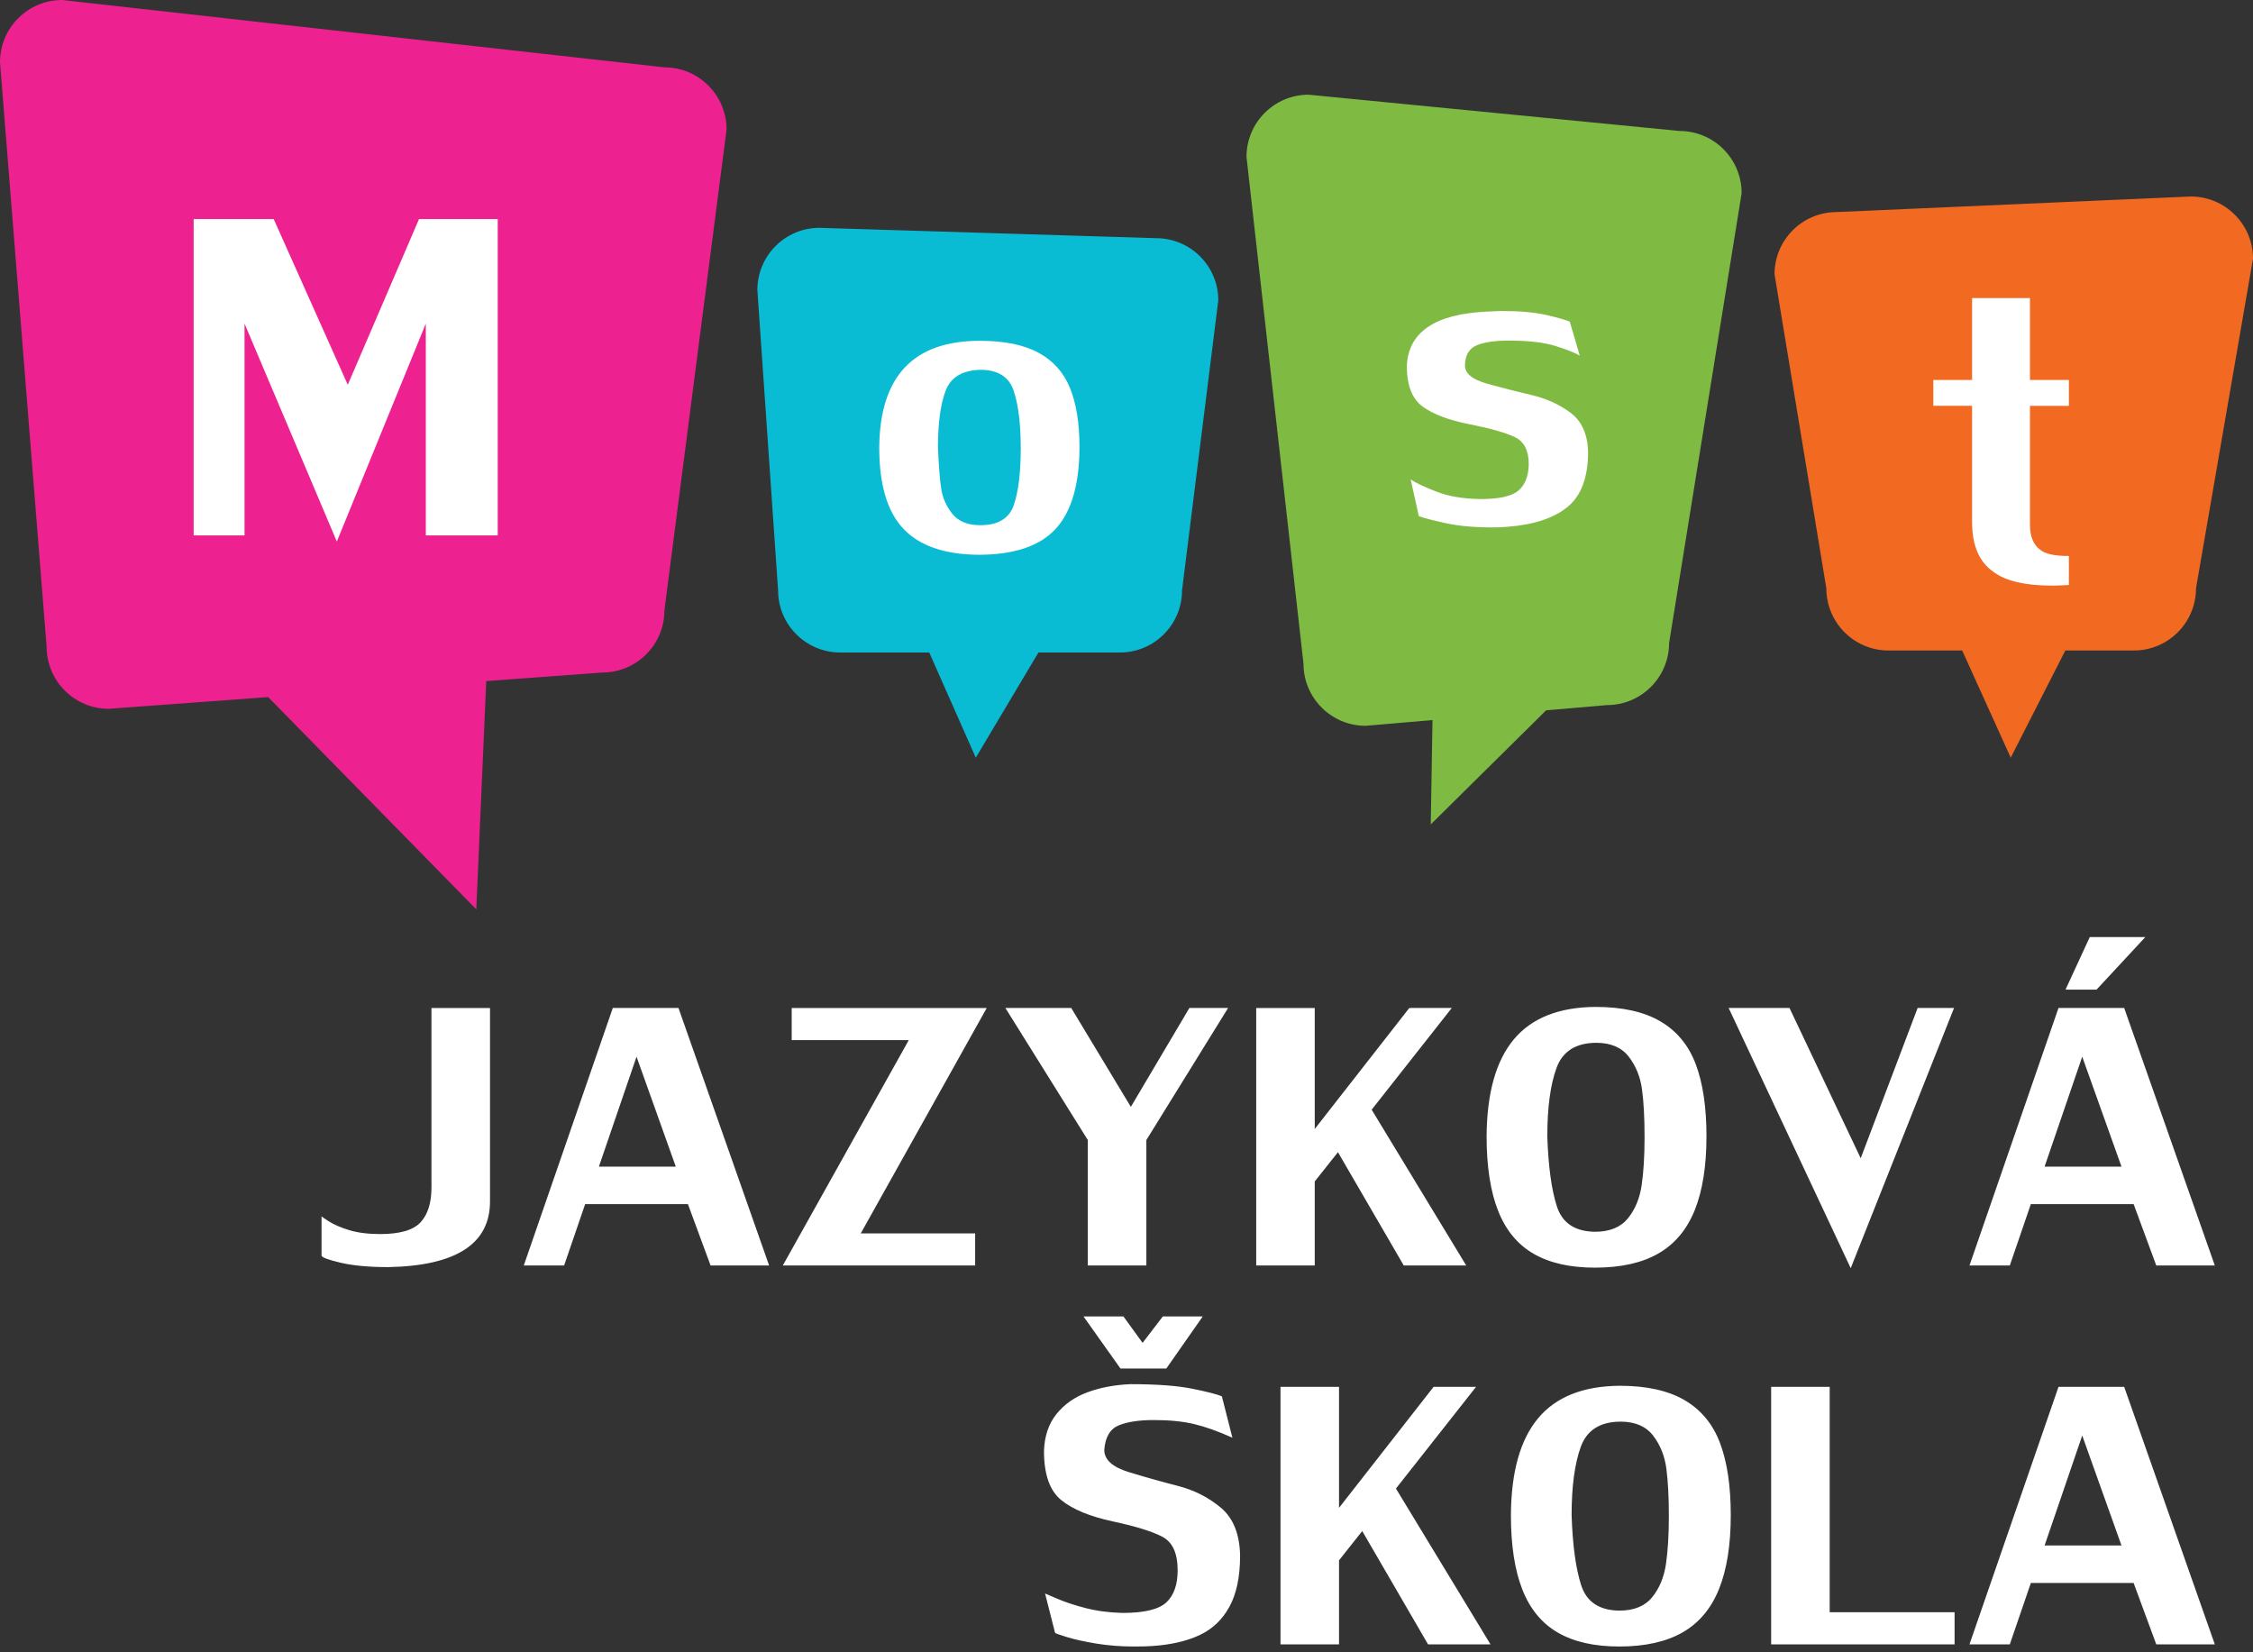
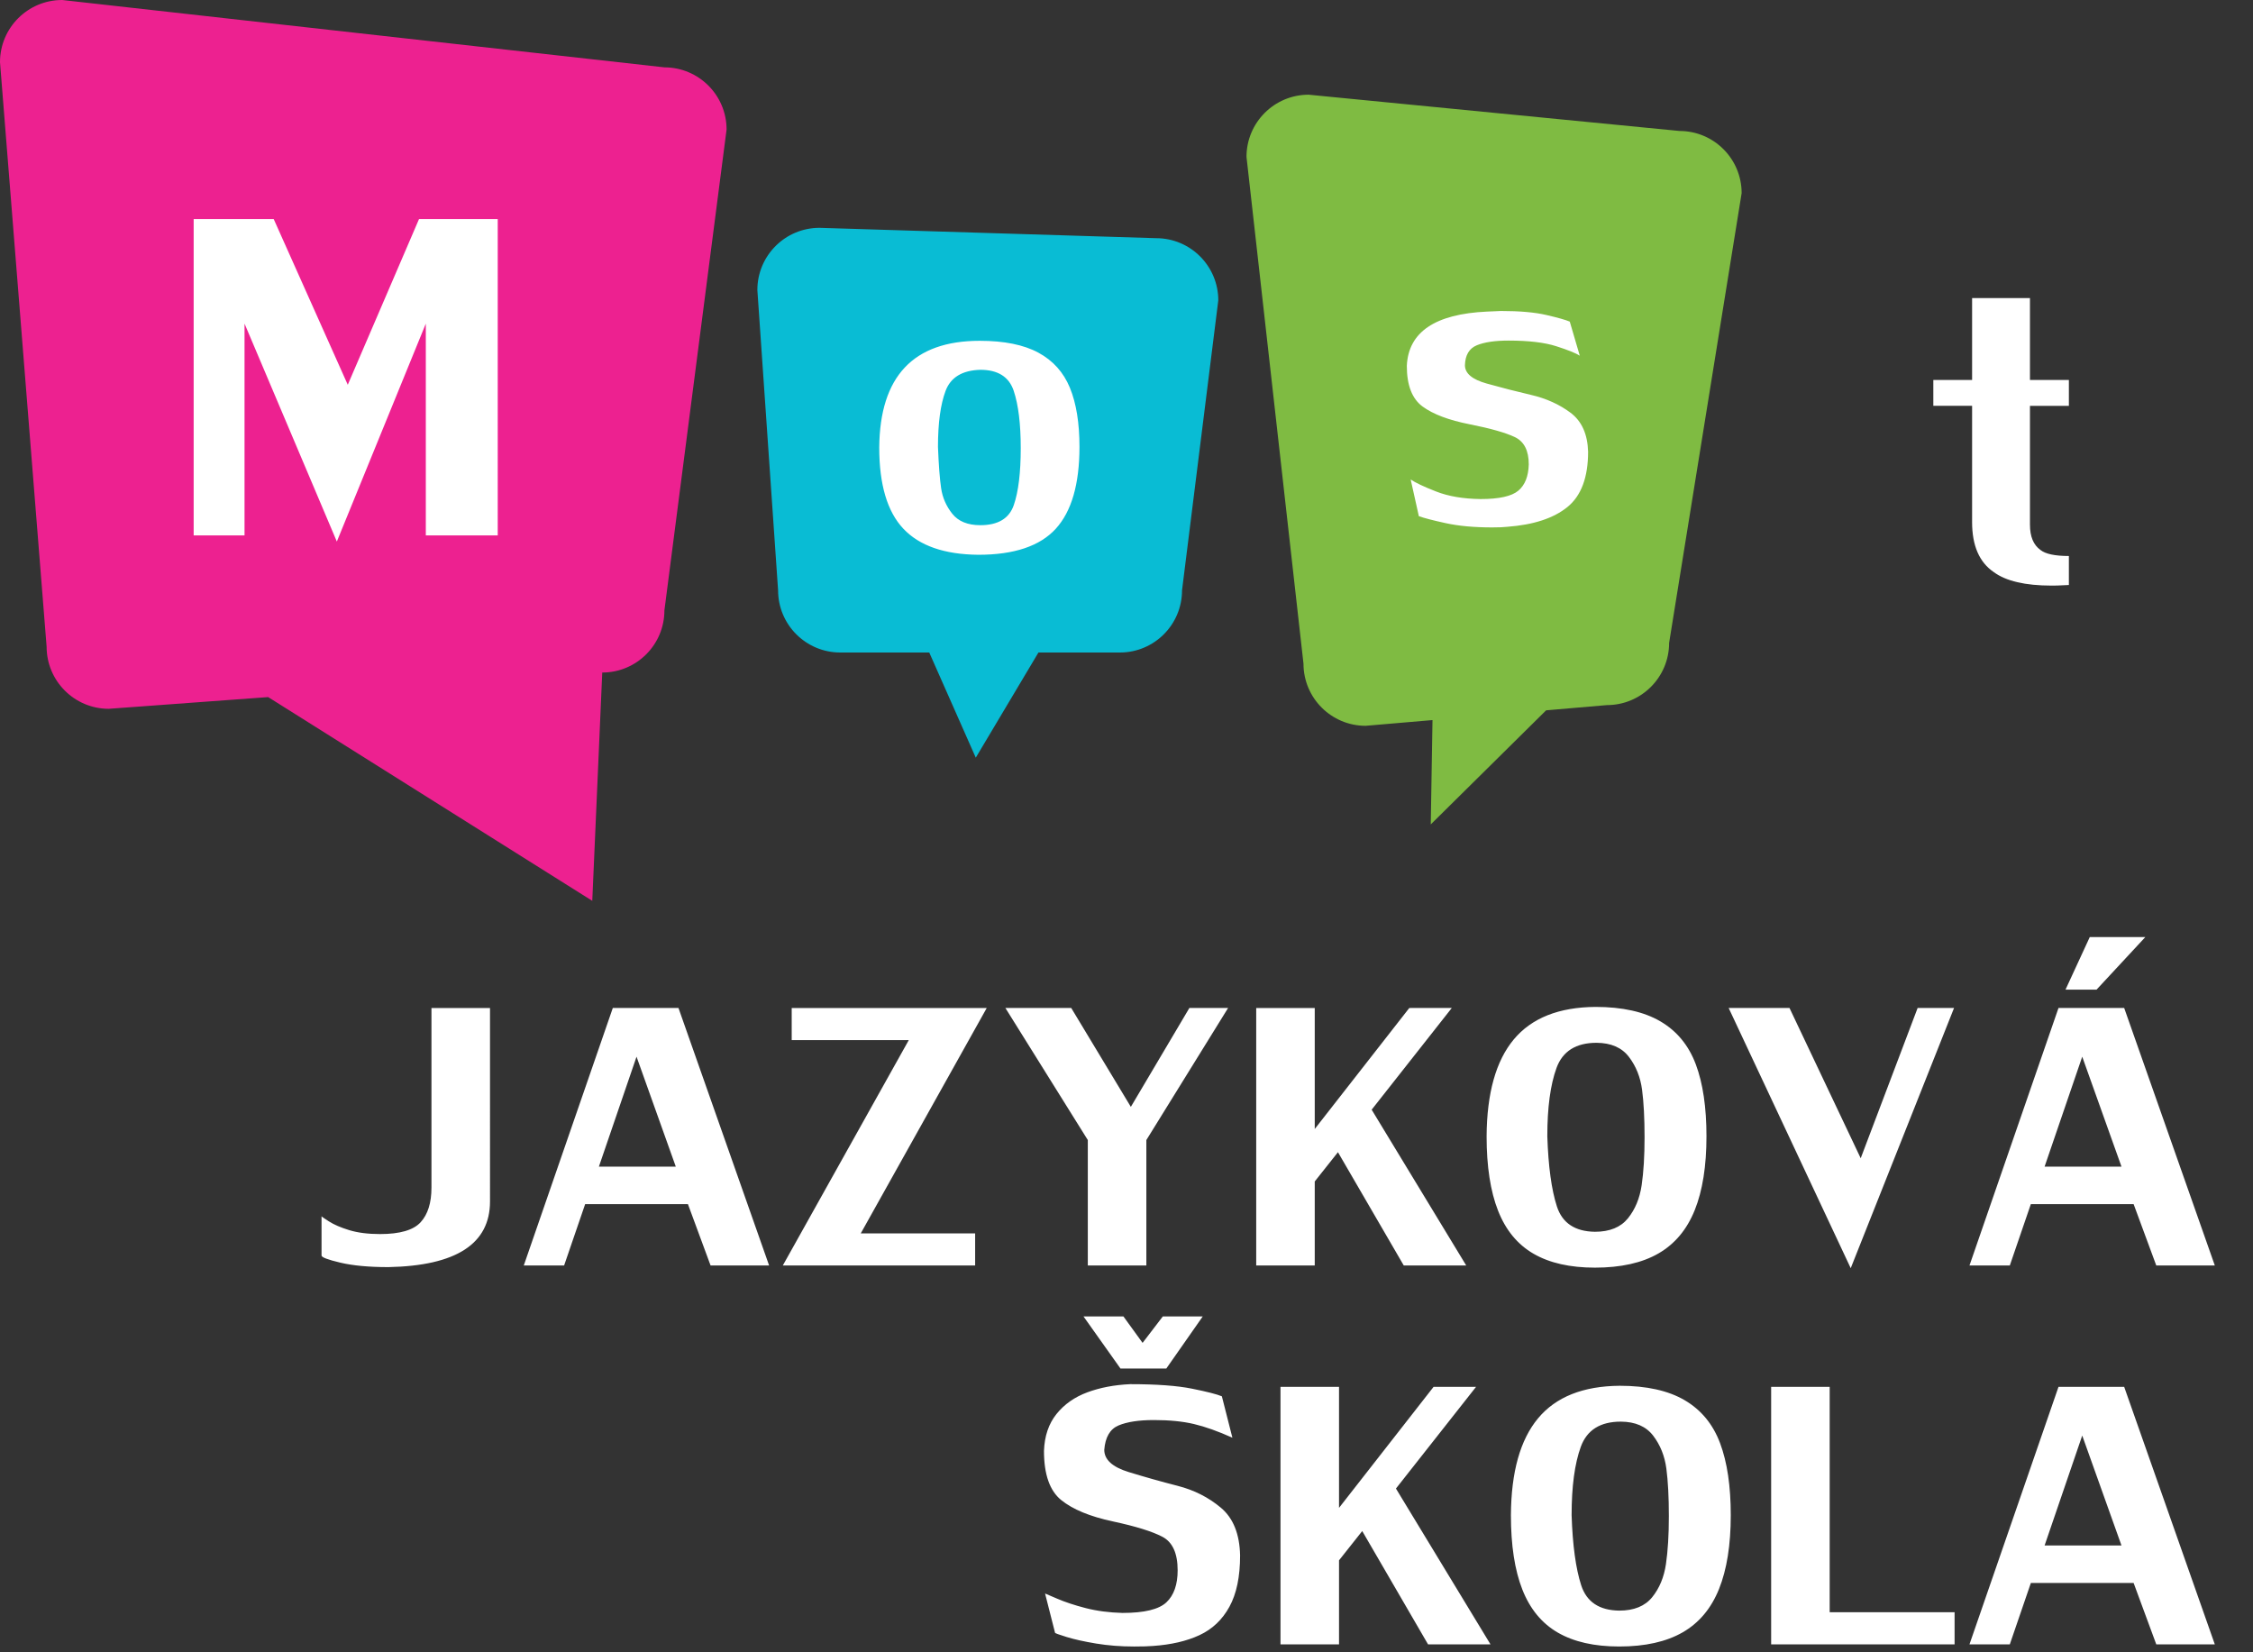
<svg xmlns="http://www.w3.org/2000/svg" version="1.1" id="_x30_5_copy_2" x="0px" y="0px" width="300px" height="220px" viewBox="0 0 300 220" enable-background="new 0 0 300 220" xml:space="preserve">
  <rect x="0" y="0" width="300" height="220" fill="#333333" stroke="none" />
-   <path fill="#ED2190" d="M88.47,81.27c0,4.572-3.707,8.277-8.277,8.277l-15.444,1.134l-1.328,30.397L35.706,92.816l-21.222,1.56  c-4.572,0-8.277-3.706-8.277-8.278L0,8.278C0,3.706,3.705,0,8.276,0L88.47,8.968c4.571,0,8.278,3.707,8.278,8.278L88.47,81.27z" />
+   <path fill="#ED2190" d="M88.47,81.27c0,4.572-3.707,8.277-8.277,8.277l-1.328,30.397L35.706,92.816l-21.222,1.56  c-4.572,0-8.277-3.706-8.277-8.278L0,8.278C0,3.706,3.705,0,8.276,0L88.47,8.968c4.571,0,8.278,3.707,8.278,8.278L88.47,81.27z" />
  <path fill="#09BCD4" d="M157.394,78.602c0,4.571-3.705,8.278-8.276,8.278h-10.844l-8.344,14.002l-6.194-14.002h-11.85  c-4.571,0-8.278-3.707-8.278-8.278l-2.76-39.989c0-4.573,3.706-8.278,8.277-8.278l44.822,1.379c4.569,0,8.276,3.707,8.276,8.277  L157.394,78.602z" />
  <path fill="#7FBB42" d="M222.252,85.604c0,4.57-3.707,8.278-8.275,8.278l-8.102,0.696l-15.362,15.19l0.232-13.892l-8.902,0.763  c-4.57,0-8.277-3.705-8.277-8.277l-7.588-67.475c0-4.572,3.704-8.278,8.279-8.278l49.377,4.83c4.573,0,8.275,3.705,8.275,8.277  L222.252,85.604z" />
-   <path fill="#F26922" d="M292.411,78.334c0,4.571-3.707,8.277-8.275,8.277h-9.124l-7.272,14.271l-6.463-14.271h-9.814  c-4.568,0-8.275-3.706-8.275-8.277l-6.898-41.823c0-4.573,3.704-8.278,8.28-8.278l47.155-2.07c4.57,0,8.276,3.707,8.276,8.278  L292.411,78.334z" />
  <path fill="#FFFFFF" d="M56.7,43.09L44.852,72.106L32.561,43.09v28.2h-6.773V29.167h10.657l9.863,22.065l9.488-22.065h10.48V71.29H56.7V43.09z   M130.458,45.377c3.256,0,5.86,0.527,7.811,1.581c1.949,1.054,3.349,2.614,4.197,4.68c0.849,2.066,1.272,4.687,1.272,7.861  c0,4.967-1.054,8.604-3.161,10.909s-5.542,3.459-10.304,3.459c-4.516-0.042-7.844-1.197-9.986-3.469  c-2.142-2.271-3.212-5.877-3.212-10.817C117.157,50.112,121.618,45.377,130.458,45.377z M124.896,59.5  c0.096,2.422,0.236,4.259,0.421,5.511c0.185,1.252,0.681,2.385,1.488,3.397c0.807,1.013,2.053,1.519,3.735,1.519  c2.354,0,3.839-0.893,4.454-2.678c0.616-1.786,0.924-4.314,0.924-7.584c0-3.216-0.312-5.757-0.935-7.625  c-0.622-1.868-2.104-2.802-4.443-2.802c-2.408,0.069-3.951,1.002-4.629,2.802C125.234,53.838,124.896,56.325,124.896,59.5z   M195.064,48.631c0,1.081,0.961,1.892,2.884,2.432c1.923,0.541,3.896,1.047,5.922,1.519c2.024,0.472,3.78,1.266,5.265,2.381  c1.484,1.116,2.261,2.843,2.329,5.183c0,3.421-0.92,5.877-2.761,7.369c-1.84,1.492-4.512,2.367-8.015,2.627  c-0.438,0.055-1.108,0.082-2.012,0.082c-2.381,0-4.434-0.188-6.157-0.564c-1.725-0.376-2.922-0.688-3.593-0.934l-1.087-4.885  c0.615,0.424,1.744,0.958,3.387,1.601c1.642,0.643,3.618,0.979,5.931,1.006c2.464,0,4.137-0.373,5.02-1.119  c0.883-0.746,1.345-1.913,1.386-3.5c0-1.834-0.62-3.045-1.858-3.633s-3.243-1.156-6.014-1.704c-2.771-0.546-4.857-1.333-6.261-2.36  c-1.402-1.027-2.104-2.833-2.104-5.419c0.206-4.502,3.763-6.91,10.673-7.225c0.232,0,0.555-0.014,0.965-0.041  c0.411-0.027,0.705-0.041,0.883-0.041c2.504,0,4.522,0.178,6.056,0.534c1.532,0.355,2.572,0.65,3.12,0.882l1.333,4.536  c-0.533-0.342-1.58-0.762-3.14-1.262c-1.561-0.499-3.675-0.749-6.343-0.749c-1.806,0-3.216,0.209-4.228,0.626  C195.632,46.39,195.105,47.276,195.064,48.631z M270.301,54.036v15.83c0,1.574,0.467,2.695,1.4,3.362  c0.667,0.534,1.928,0.801,3.782,0.801v3.862c-0.159,0.013-0.447,0.026-0.86,0.04c-0.427,0.027-0.907,0.04-1.44,0.04  c-3.51,0-6.077-0.601-7.705-1.801c-1.921-1.308-2.882-3.522-2.882-6.645v-15.49h-5.163v-3.442h5.163V39.687h7.705v10.907h5.183  v3.442H270.301z" />
  <path fill="#FFFFFF" d="M65.248,159.966c0,5.652-4.509,8.567-13.524,8.747c-2.599,0-4.732-0.198-6.402-0.593c-1.671-0.395-2.507-0.712-2.507-0.952  v-5.226c0,0.036,0.317,0.257,0.952,0.664c0.683,0.443,1.596,0.838,2.74,1.186c1.143,0.348,2.511,0.521,4.104,0.521  c2.634,0,4.433-0.523,5.396-1.571s1.445-2.589,1.445-4.625v-23.905h7.796V159.966z M77.917,160.325l-2.803,8.172h-5.37  l11.854-34.286h8.746l12.068,34.286h-7.794l-3.017-8.172H77.917z M89.985,155.333l-5.227-14.637l-5.011,14.637H89.985z   M121.01,138.486h-15.59v-4.274h25.97l-16.775,30.011h15.23v4.274h-25.61L121.01,138.486z M133.875,134.211h8.766l7.938,13.165  l7.794-13.165h5.155l-10.884,17.583v16.703h-7.796v-16.703L133.875,134.211z M193.313,134.211l-10.668,13.542l12.591,20.744h-8.316  l-8.765-15.086l-3.089,3.897v11.189h-7.794v-34.286h7.794v16.11l12.59-16.11H193.313z M212.447,134.068  c3.578,0,6.465,0.644,8.656,1.931c2.19,1.287,3.759,3.194,4.705,5.72c0.946,2.527,1.419,5.717,1.419,9.573  c0,3.963-0.521,7.241-1.562,9.833c-1.043,2.592-2.657,4.517-4.841,5.774c-2.186,1.257-5.002,1.885-8.45,1.885  c-3.316,0-6.041-0.616-8.172-1.85c-2.132-1.233-3.706-3.143-4.724-5.729c-1.018-2.586-1.527-5.891-1.527-9.914  c0.036-5.747,1.243-10.046,3.619-12.896C203.948,135.547,207.573,134.104,212.447,134.068z M206.034,151.292  c0.133,4.011,0.557,7.124,1.275,9.339c0.718,2.216,2.408,3.341,5.065,3.377c1.963,0,3.427-0.596,4.392-1.787  c0.964-1.191,1.573-2.664,1.831-4.418c0.258-1.753,0.386-3.876,0.386-6.367c0-2.55-0.11-4.664-0.332-6.34  c-0.221-1.676-0.805-3.134-1.751-4.373s-2.383-1.865-4.311-1.877c-2.741,0-4.519,1.12-5.334,3.358  C206.442,144.443,206.034,147.472,206.034,151.292z M246.435,168.856l-16.254-34.645h8.101l9.482,20.007l7.579-20.007h4.849  L246.435,168.856z M270.418,160.325l-2.801,8.172h-5.37l11.853-34.286h8.748l12.068,34.286h-7.795l-3.018-8.172H270.418z   M282.488,155.333l-5.227-14.637l-5.011,14.637H282.488z M285.667,124.765l-6.501,7.004h-4.132l3.233-7.004H285.667z   M147.04,193.043c0,1.305,1.081,2.29,3.242,2.955c2.162,0.665,4.341,1.278,6.538,1.841c2.196,0.563,4.115,1.536,5.756,2.918  s2.49,3.5,2.551,6.349c0,2.826-0.474,5.1-1.42,6.825c-0.944,1.724-2.271,2.984-3.978,3.78c-1.706,0.796-3.78,1.278-6.223,1.446  c-0.587,0.048-1.42,0.072-2.497,0.072c-1.783,0-3.469-0.132-5.056-0.395s-2.895-0.554-3.924-0.871  c-1.03-0.317-1.544-0.505-1.544-0.566l-1.329-5.226c0.012,0,0.544,0.228,1.598,0.683c1.053,0.455,2.319,0.874,3.799,1.257  c1.479,0.383,3.115,0.599,4.912,0.647c2.896,0,4.846-0.47,5.846-1.41c1-0.939,1.5-2.362,1.5-4.266c0-2.263-0.676-3.75-2.029-4.463  c-1.354-0.712-3.554-1.395-6.601-2.047s-5.337-1.599-6.87-2.838s-2.299-3.421-2.299-6.546c0.071-1.987,0.629-3.627,1.67-4.921  c1.042-1.293,2.409-2.254,4.105-2.883c1.693-0.628,3.594-0.99,5.702-1.086c3.507,0,6.255,0.201,8.242,0.602  c1.987,0.401,3.311,0.739,3.969,1.015l1.402,5.514c-1.916-0.862-3.622-1.47-5.119-1.823c-1.496-0.353-3.275-0.53-5.334-0.53  c-2,0-3.569,0.24-4.706,0.718C147.807,190.271,147.173,191.354,147.04,193.043z M160.152,175.281l-4.85,6.932h-6.106l-4.921-6.932  h5.316l2.551,3.52l2.693-3.52H160.152z M196.546,184.656l-10.668,13.542l12.59,20.744h-8.315l-8.764-15.086l-3.09,3.897v11.189  h-7.794v-34.286h7.794v16.11l12.59-16.11H196.546z M215.68,184.512c3.581,0,6.467,0.644,8.657,1.93  c2.191,1.288,3.761,3.194,4.705,5.721c0.946,2.526,1.42,5.717,1.42,9.572c0,3.963-0.521,7.241-1.563,9.833  c-1.042,2.593-2.655,4.518-4.841,5.774c-2.185,1.257-5.002,1.886-8.45,1.886c-3.316,0-6.04-0.617-8.172-1.85  c-2.131-1.233-3.706-3.144-4.724-5.729c-1.018-2.586-1.525-5.891-1.525-9.914c0.035-5.747,1.241-10.045,3.619-12.895  C207.183,185.991,210.807,184.548,215.68,184.512z M209.269,201.735c0.131,4.012,0.558,7.125,1.275,9.339  c0.719,2.215,2.406,3.341,5.064,3.376c1.964,0,3.427-0.596,4.391-1.787c0.965-1.192,1.575-2.664,1.833-4.418  c0.257-1.754,0.386-3.876,0.386-6.367c0-2.55-0.11-4.664-0.332-6.34s-0.806-3.134-1.751-4.374c-0.946-1.239-2.384-1.865-4.311-1.877  c-2.742,0-4.521,1.12-5.334,3.359C209.676,194.887,209.269,197.917,209.269,201.735z M243.633,214.667h16.632v4.274h-24.426v-34.286  h7.794V214.667z M270.42,210.77l-2.803,8.172h-5.37l11.854-34.286h8.746l12.068,34.286h-7.794l-3.017-8.172H270.42z   M282.488,205.777l-5.227-14.638l-5.011,14.638H282.488z" />
</svg>